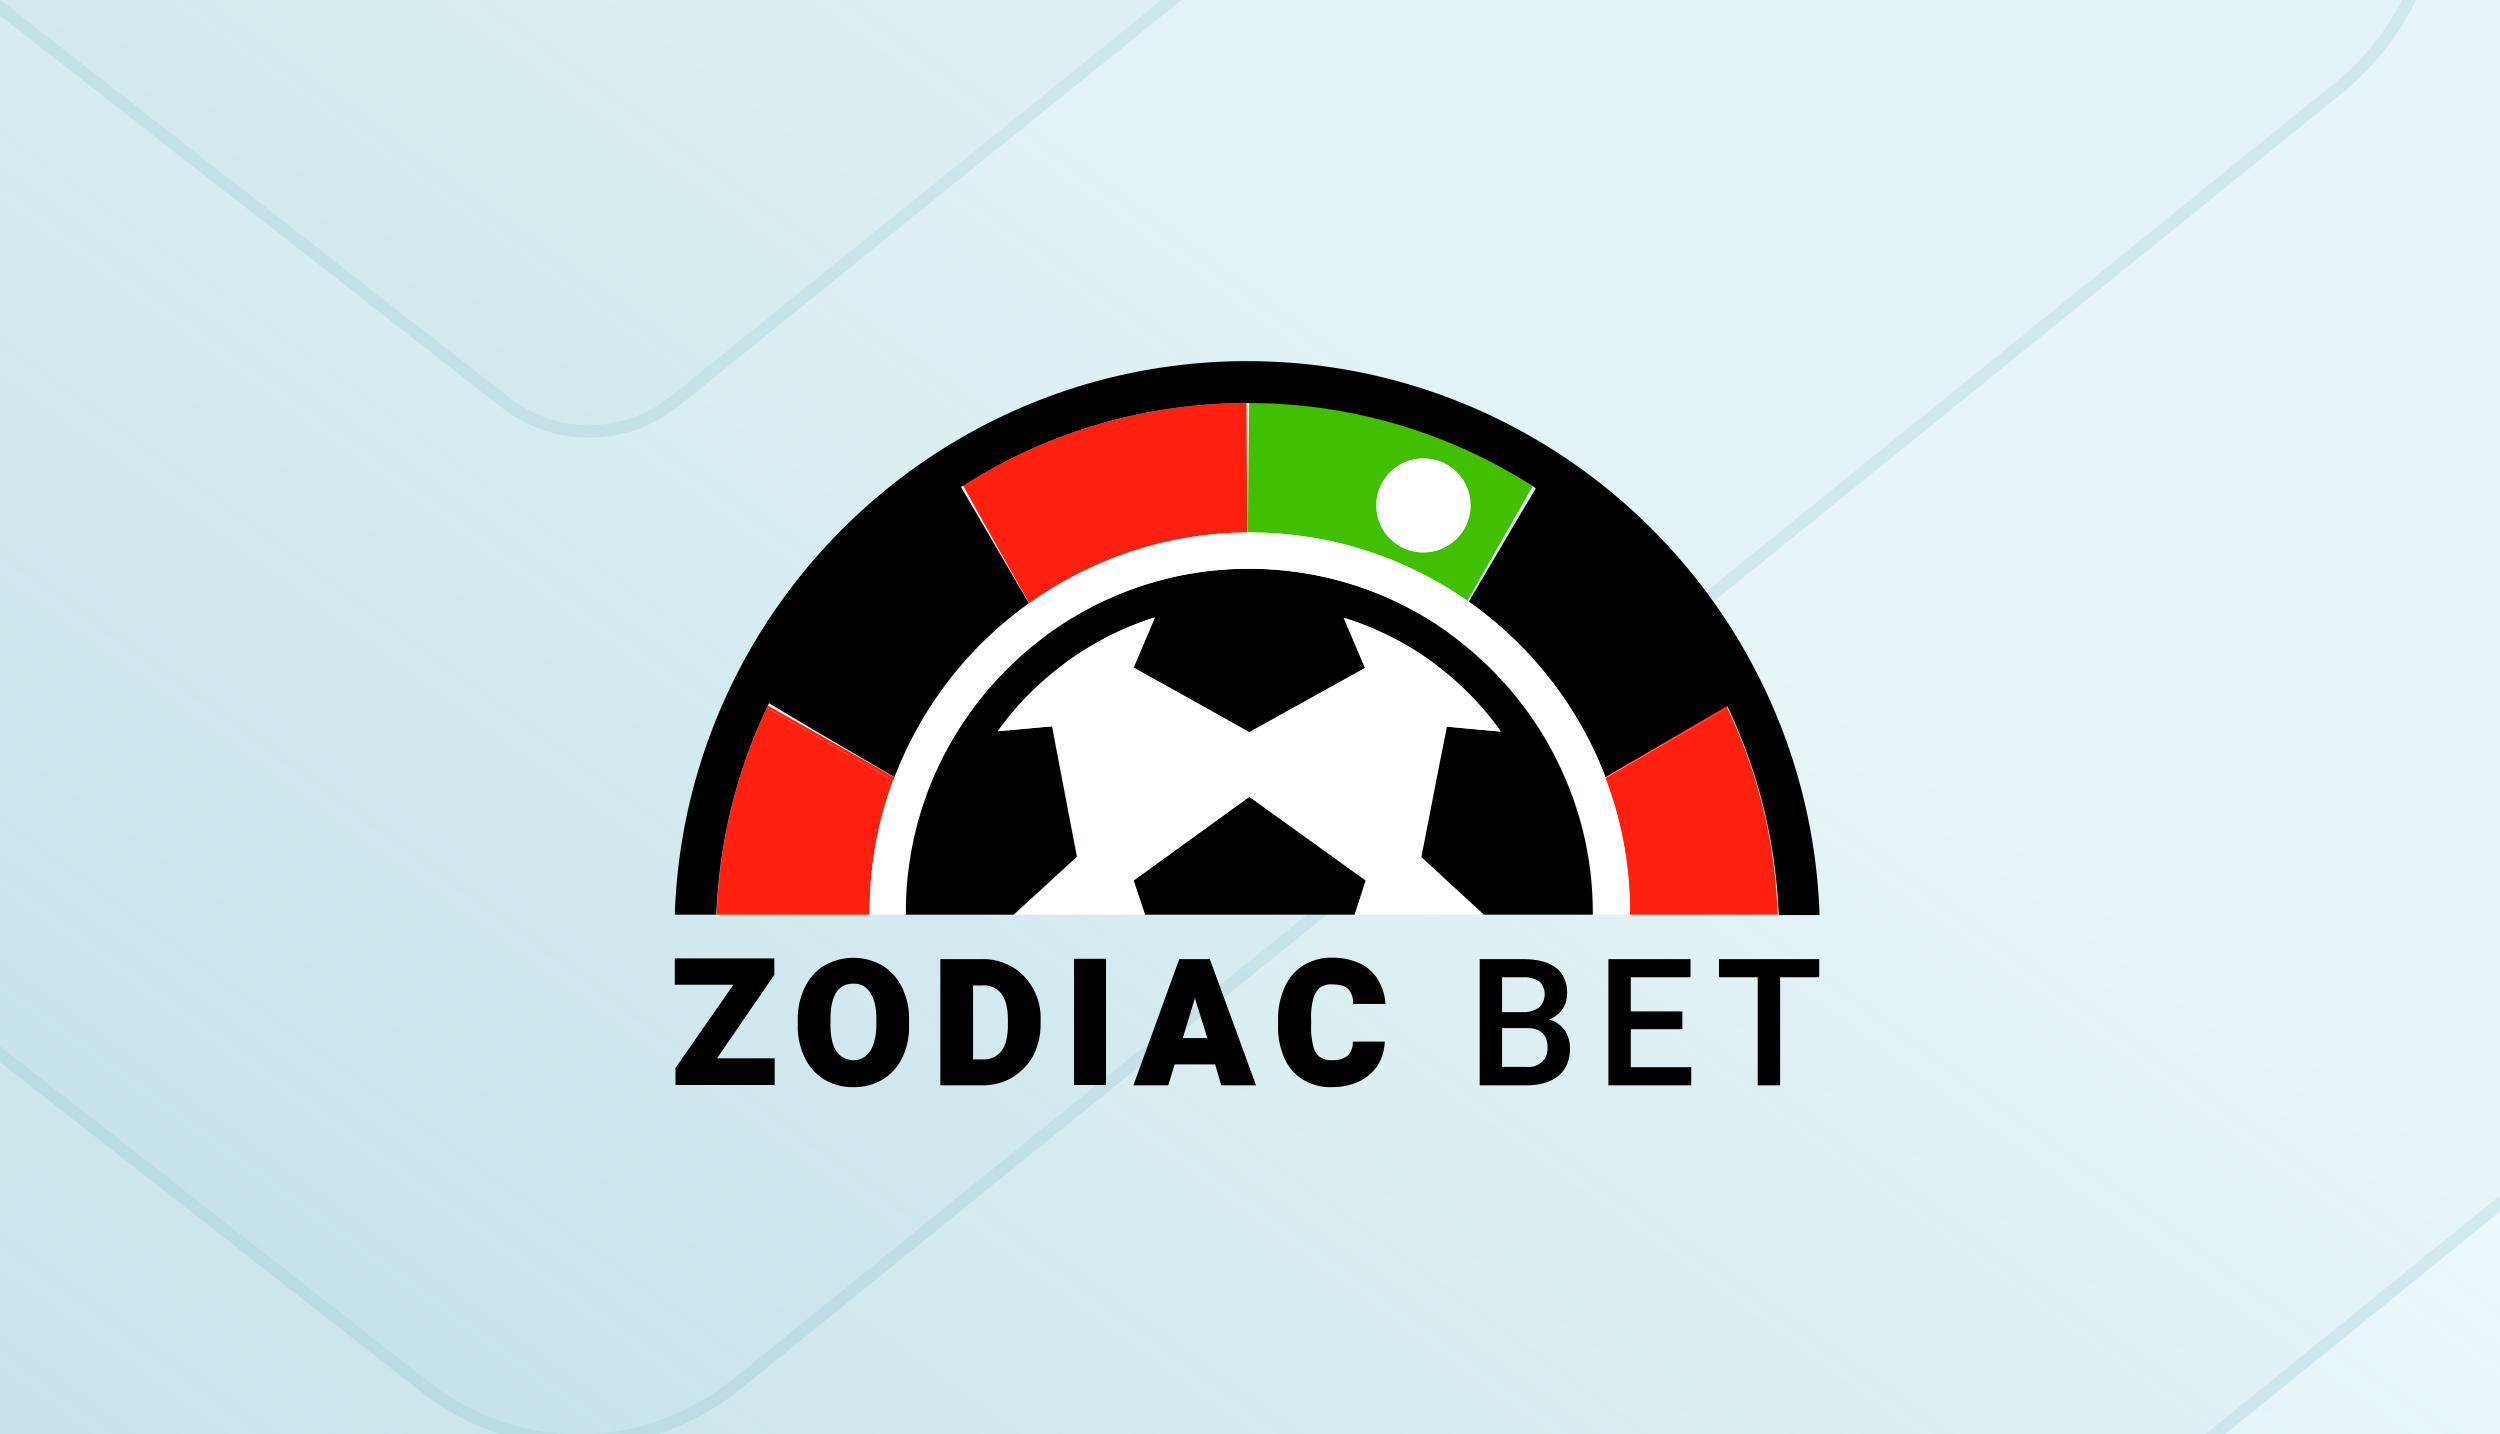
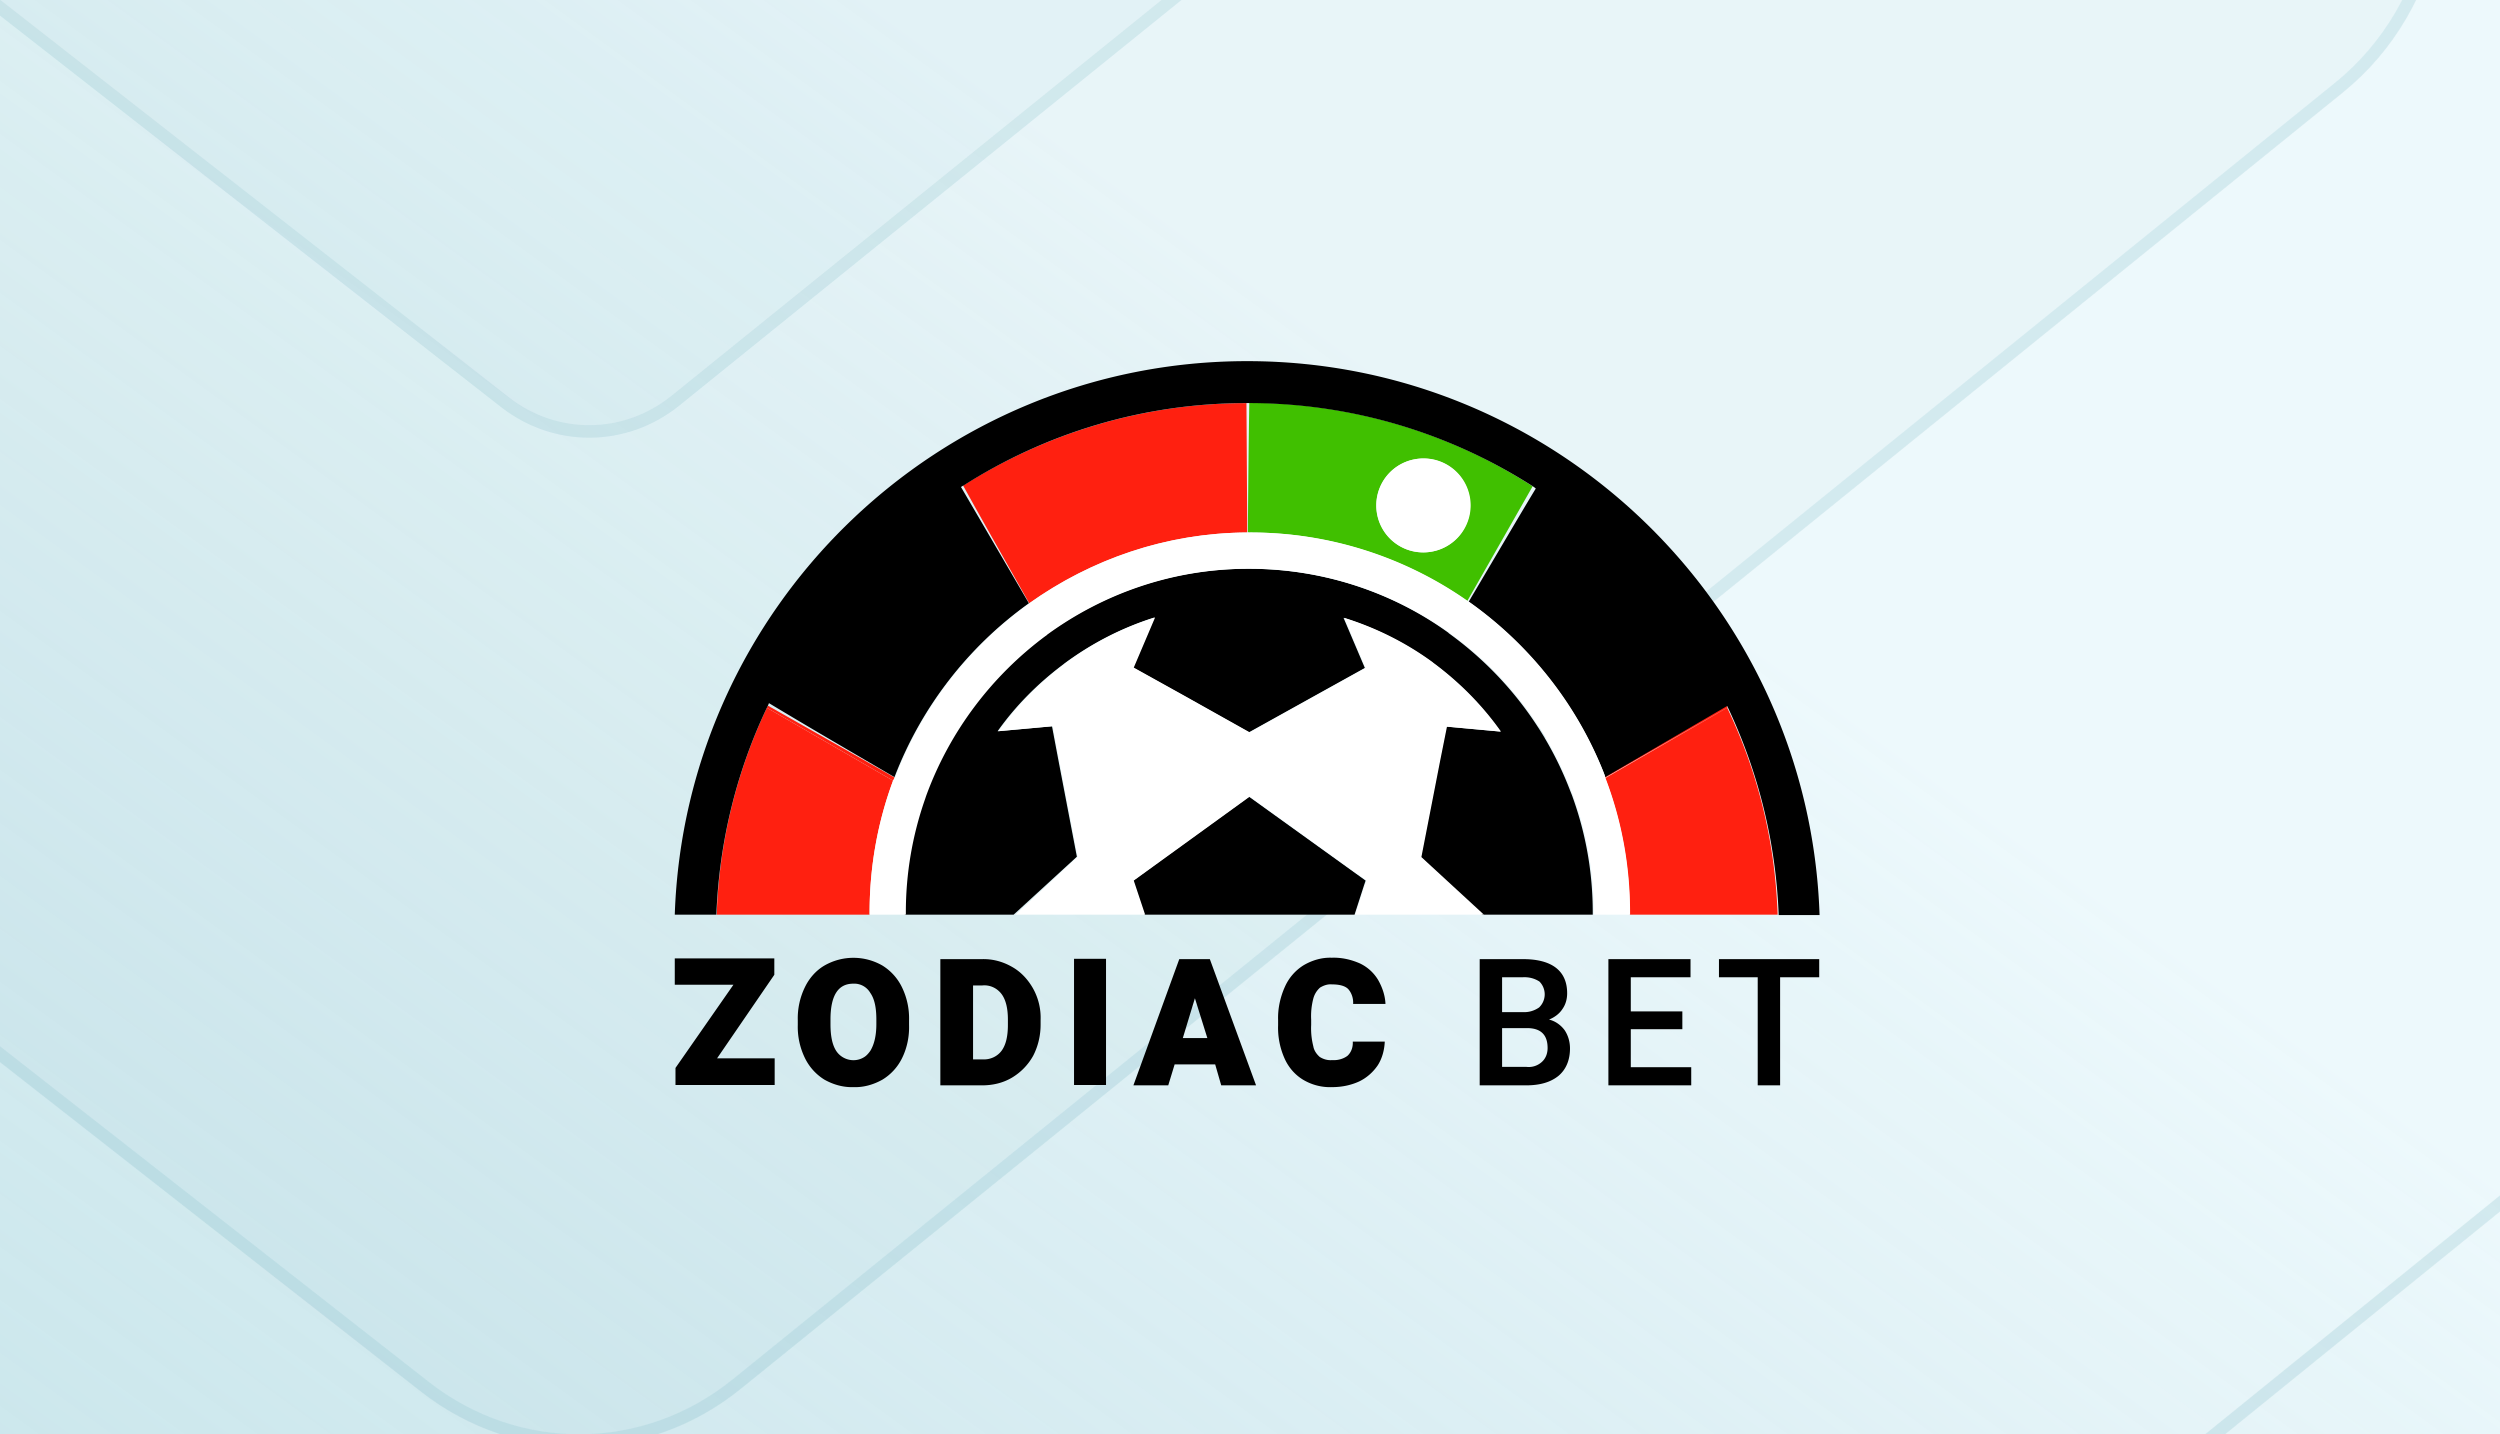
<svg xmlns="http://www.w3.org/2000/svg" width="441" height="253" fill="none">
  <rect width="100%" height="100%" fill="#333333" stroke="none" />
  <g clip-path="url(#a)">
    <path fill="#fff" d="M0 0H441V253H0z" />
    <path fill="url(#b)" fill-opacity=".8" d="M0 0H441V253H0z" />
    <g opacity=".3">
      <path d="M106.972-321.371L-17.879-82.13-67-52.403 89.782 70.092c8.524 6.633 20.204 6.535 28.634-.246L269.829-52.452c9.372-7.567 11.915-21.177 5.981-31.84L143.235-323.63c-8.524-14.79-29.481-13.512-36.216 2.26h-.047z" fill="#267C87" fill-opacity=".1" />
      <path d="M144.193-324.183c-8.863-15.377-30.513-14.259-37.899 1.723l-.302.578L-18.716-82.915l-48.856 29.567-1.37.83 1.262.986L89.1 70.962l.002.002c8.93 6.948 21.177 6.844 30.006-.257l.001-.001L270.523-51.593c9.8-7.912 12.442-22.115 6.253-33.236L144.202-324.166l-.004-.009-.005-.008z" stroke="#5AA7B3" stroke-opacity=".6" stroke-width="2.21" />
      <path d="M107.814-488.378l-233.103 447.48L-217 14.703 75.72 243.82c15.915 12.408 37.722 12.224 53.461-.459L411.877 14.611c17.498-14.153 22.246-39.61 11.167-59.553L175.521-492.605c-15.916-27.664-55.045-25.274-67.619 4.227h-.088z" fill="#267C87" fill-opacity=".1" />
      <path d="M107.178-489.483c13.234-29.696 53.048-31.922 69.3-3.674l.005.009.005.008L424.01-45.479 107.178-489.483zm0 0h-.034l-.31.595-232.96 447.205-91.447 55.441-1.368.83 1.26.986L75.039 244.69l.001.001c16.321 12.723 38.696 12.534 54.835-.471l.001-.001L412.572 15.47c17.925-14.498 22.772-40.546 11.439-60.947L107.178-489.483z" stroke="#5AA7B3" stroke-opacity=".6" stroke-width="2.21" />
-       <path d="M108.831-690.1L-254.896 8.904-398 95.759l456.752 357.9c24.833 19.381 58.86 19.094 83.42-.717l441.11-357.327c27.304-22.108 34.713-61.875 17.425-93.028L214.478-696.704c-24.834-43.212-85.89-39.48-105.51 6.604h-.137z" fill="#267C87" fill-opacity=".1" />
      <path d="M108.242-691.205c20.28-46.279 82.023-49.849 107.194-6.05l.005.009.004.008L601.673 2.051 108.242-691.205zm0 0h-.082l-.309.595L-255.734 8.12l-142.839 86.694-1.366.83 1.257.985 456.752 357.9.002.001c25.24 19.698 59.835 19.405 84.793-.728l.002-.002 441.11-357.326c27.731-22.454 35.237-62.811 17.697-94.421L108.242-691.205z" stroke="#5AA7B3" stroke-opacity=".6" stroke-width="2.21" />
      <path d="M110.381-997.844L-452.53 84.881-674 219.416 32.877 773.787c38.434 30.02 91.094 29.575 129.103-1.112l682.671-553.482c42.255-34.245 53.721-95.842 26.967-144.096L273.883-1008.07c-38.434-66.94-132.925-61.15-163.289 10.226h-.213z" fill="#267C87" fill-opacity=".1" />
      <path d="M274.841-1008.62c-38.771-67.52-133.951-61.91-164.976 9.671h-.155l-.309.595L-453.368 84.097l-221.206 134.374-1.364.829 1.256.985L32.196 774.656l.001.002c38.84 30.337 92.069 29.886 130.477-1.123l.002-.002 682.67-553.481c42.683-34.591 54.246-96.779 27.238-145.491L274.85-1008.61h-.005l-.004-.01z" stroke="#5AA7B3" stroke-opacity=".6" stroke-width="2.21" />
    </g>
    <path d="M136.652 191.393h-17.497v-3.01l10.222-14.676h-10.348v-4.641h17.561v2.885l-10.098 14.738h10.16v4.704zM159.167 186.565a9.117 9.117 0 01-3.512 3.888c-1.568.878-3.324 1.38-5.08 1.317-1.819.063-3.575-.439-5.143-1.317a9.217 9.217 0 01-3.449-3.826 12.54 12.54 0 01-1.254-5.832v-.815a12.546 12.546 0 011.254-5.833c.752-1.568 1.944-2.948 3.449-3.826a10.263 10.263 0 0110.223 0 9.217 9.217 0 013.449 3.826 12.546 12.546 0 011.254 5.833v.815c.063 1.944-.313 3.951-1.191 5.77zm-5.645-11.415a3.267 3.267 0 00-3.01-1.63c-2.697 0-4.014 2.132-4.014 6.334v.815c0 2.07.314 3.638 1.004 4.704 1.066 1.631 3.261 2.132 4.892 1.129.439-.251.815-.69 1.128-1.129.69-1.129 1.067-2.697 1.067-4.704v-.815c0-2.07-.314-3.637-1.067-4.704zM178.545 170.57c1.568.878 2.823 2.258 3.701 3.826a10.583 10.583 0 011.317 5.519v.815c0 1.944-.439 3.826-1.317 5.519a10.31 10.31 0 01-3.701 3.826c-1.567.941-3.386 1.38-5.268 1.38h-7.4v-22.264h7.275c1.944-.063 3.763.439 5.393 1.379zm-.752 9.282c0-2.007-.376-3.512-1.129-4.515-.815-1.066-2.07-1.631-3.387-1.505h-1.63v13.044h1.756c1.254.063 2.508-.501 3.261-1.505.753-1.003 1.129-2.508 1.129-4.578v-.941zM189.459 191.395v-22.264h5.644v22.264h-5.644zM214.356 187.755h-7.149l-1.129 3.701h-6.146l8.09-22.264h5.393l8.153 22.264h-6.146l-1.066-3.701zm-1.38-4.641l-2.195-7.024-2.132 7.024h4.327zM243.018 187.945c-.815 1.191-1.944 2.195-3.261 2.822-1.505.69-3.136 1.003-4.766 1.003a9.272 9.272 0 01-5.143-1.317c-1.442-.878-2.571-2.195-3.261-3.763a13.254 13.254 0 01-1.129-5.832v-.941c-.063-2.007.376-4.014 1.191-5.832a8.534 8.534 0 013.324-3.826c1.506-.878 3.199-1.38 4.955-1.317 1.693-.063 3.387.314 4.954 1.003a7.5 7.5 0 013.199 2.885c.753 1.317 1.254 2.76 1.317 4.265h-5.707c.063-.941-.251-1.944-.878-2.634-.565-.565-1.568-.815-2.885-.815-.753-.063-1.443.188-2.07.564a3.924 3.924 0 00-1.191 1.944 12.193 12.193 0 00-.377 3.7v.941a12.812 12.812 0 00.377 3.763c.125.753.564 1.38 1.129 1.882.689.439 1.442.627 2.195.564.94.063 1.944-.188 2.696-.753.69-.627 1.004-1.567.941-2.508h5.645c-.063 1.442-.439 2.947-1.255 4.202zM276.007 181.735c.627.94.94 2.069.94 3.198 0 2.07-.69 3.7-2.007 4.829-1.379 1.129-3.261 1.694-5.707 1.694h-8.215v-22.264h7.651c2.508 0 4.453.501 5.77 1.505 1.317 1.003 2.007 2.508 2.007 4.515 0 1.004-.251 1.944-.816 2.76-.564.878-1.442 1.505-2.383 1.881 1.066.251 2.07.941 2.76 1.882zm-11.038-9.345v6.146h3.7c1.003.063 2.007-.251 2.822-.815a3.2 3.2 0 00.063-4.578c-.878-.565-1.882-.816-2.948-.753h-3.637zm7.024 14.926c.69-.627 1.003-1.505 1.003-2.446 0-2.32-1.191-3.512-3.637-3.512h-4.39v6.836h4.264a3.435 3.435 0 002.76-.878zM298.333 188.257v3.199h-14.612v-22.264h14.487v3.198h-10.536v6.021h9.094v3.136h-9.094v6.71h10.661zM320.91 172.39h-6.898v19.066h-3.951V172.39h-6.836v-3.198h17.685v3.198z" fill="#000" />
    <path d="M220.441 93.932c14.299 0 27.532 4.515 38.381 12.104l11.54-20.257c-14.425-9.282-31.609-14.676-49.984-14.738-.063 3.575-.188 13.044-.251 22.828a.565.565 0 00.314.063zm30.605-13.045a8.27 8.27 0 018.278 8.278 8.27 8.27 0 01-8.278 8.279 8.27 8.27 0 01-8.279-8.279 8.27 8.27 0 018.279-8.278z" fill="#40C000" />
    <path d="M220 93.934v-2.76l-.125-20.069c-18.376 0-35.497 5.394-49.984 14.55 2.195 4.014 6.961 12.418 11.665 20.759 10.912-7.777 24.145-12.418 38.444-12.48zM157.788 137.144l-22.326-12.668-.189.376 22.264 12.857c.126-.189.189-.377.251-.565z" fill="#FF2010" />
    <path d="M153.397 160.975c0-8.153 1.443-15.992 4.14-23.267l-22.264-12.857a92.736 92.736 0 00-8.843 36.501h26.967v-.377zM304.731 124.788l-.188-.377-21.512 12.543c0 .063.063.188.063.251l21.637-12.417zM283.156 137.269c2.822 7.4 4.328 15.365 4.328 23.706v.377h26.089c-.439-13.045-3.575-25.4-8.905-36.501l-21.512 12.418z" fill="#FF2010" />
    <path d="M135.273 124.852l.188-.377c.062-.125.125-.313.188-.439 5.393 3.262 14.174 8.404 22.138 13.045a67.226 67.226 0 0123.456-30.479.877.877 0 00.251-.189l-11.979-20.507c.126-.063.251-.189.439-.251 14.487-9.22 31.609-14.55 49.984-14.55h.565c18.375.062 35.497 5.456 49.984 14.738.063.063.188.125.251.188s.125.125.188.125c-2.258 3.7-6.773 11.414-11.414 19.254-.126.251-.314.502-.439.753 10.536 7.463 18.877 17.873 23.769 30.04.125.314.251.565.314.878l21.511-12.543.188.376a93.907 93.907 0 018.906 36.501h7.212c-1.819-54.249-46.409-97.71-100.972-97.71-54.562 0-99.153 43.461-100.972 97.647h7.338c.502-13.045 3.637-25.4 8.906-36.5z" fill="#000" />
    <path d="M220.314 140.53l-20.445 14.8 2.007 6.021h37.065l1.944-6.021-20.571-14.8z" fill="#000" />
    <path d="M189.96 151.129l-3.324-17.372-1.066-5.645-9.596.878c3.199-4.515 7.087-8.403 11.414-11.665.063-.062.189-.125.251-.188l.063-.063c4.829-3.574 10.16-6.334 15.93-8.153l-3.763 8.843 9.031 5.018 11.414 6.397 11.289-6.272 9.156-5.08-3.763-8.843c5.645 1.756 10.913 4.453 15.616 7.84l.063.062c4.578 3.387 8.655 7.463 11.979 12.167l-9.533-.878-1.254 6.272-3.261 16.745 10.849 10.16h19.505v-.377a59.906 59.906 0 00-3.575-20.445c0-.063-.063-.125-.063-.188l-.376-.941c-4.265-11.163-11.79-20.759-21.323-27.657 0 0-.063 0-.063-.063l-.063-.063c-9.909-7.149-22.138-11.289-35.246-11.289h-.439c-13.17.063-25.337 4.391-35.246 11.603-.125.063-.188.125-.313.251-9.533 7.087-16.934 16.87-21.073 28.222l-.188.564a60.354 60.354 0 00-3.387 20.006v.377h19.191l11.164-10.223z" fill="#000" />
    <path d="M253.992 134.448l1.254-6.272 9.533.879c-3.324-4.704-7.4-8.781-11.978-12.167l-.063-.063c-4.704-3.449-9.972-6.083-15.616-7.839l3.763 8.842-9.157 5.08-11.289 6.272-11.414-6.397-9.031-5.017 3.763-8.843a53.219 53.219 0 00-15.93 8.153l-.062.063c-.063.062-.188.125-.251.188a54.4 54.4 0 00-11.414 11.665l9.595-.878 1.066 5.644 3.324 17.372-10.975 10.223h22.891l-2.007-6.021 20.445-14.801 20.571 14.801-1.944 6.021h22.703l-11.038-10.16 3.261-16.745z" fill="#fff" />
    <path d="M157.536 137.709c-2.697 7.275-4.14 15.114-4.14 23.267v.376h6.397v-.376a60.35 60.35 0 013.387-20.006l.188-.565c4.139-11.351 11.54-21.135 21.073-28.221.125-.063.188-.126.313-.251 9.909-7.213 22.076-11.54 35.246-11.603h.439c13.108 0 25.275 4.202 35.246 11.289l.063.063s.063 0 .063.063a60.842 60.842 0 0121.323 27.657l.376.941c0 .062.063.125.063.188a59.906 59.906 0 013.575 20.445v.376h6.397v-.376c0-8.341-1.505-16.306-4.328-23.706 0-.063-.062-.188-.062-.251-.126-.314-.188-.565-.314-.878-4.829-12.167-13.17-22.578-23.769-30.041-.063 0-.063-.063-.125-.063a66.617 66.617 0 00-38.382-12.104h-.439c-14.299.063-27.532 4.704-38.445 12.418l-.063.063a.839.839 0 00-.25.188 67.216 67.216 0 00-23.456 30.48v.062c-.188.188-.251.377-.376.565zM252.377 97.335a8.279 8.279 0 10-2.653-16.343 8.279 8.279 0 002.653 16.344z" fill="#fff" />
  </g>
  <defs>
    <linearGradient id="b" x1="153.5" y1="-22.5" x2="-38.5" y2="241.5" gradientUnits="userSpaceOnUse">
      <stop offset=".055" stop-color="#F0FBFF" />
      <stop offset="1" stop-color="#B6DCE6" stop-opacity=".8" />
    </linearGradient>
    <clipPath id="a">
      <path fill="#fff" d="M0 0H441V253H0z" />
    </clipPath>
  </defs>
</svg>